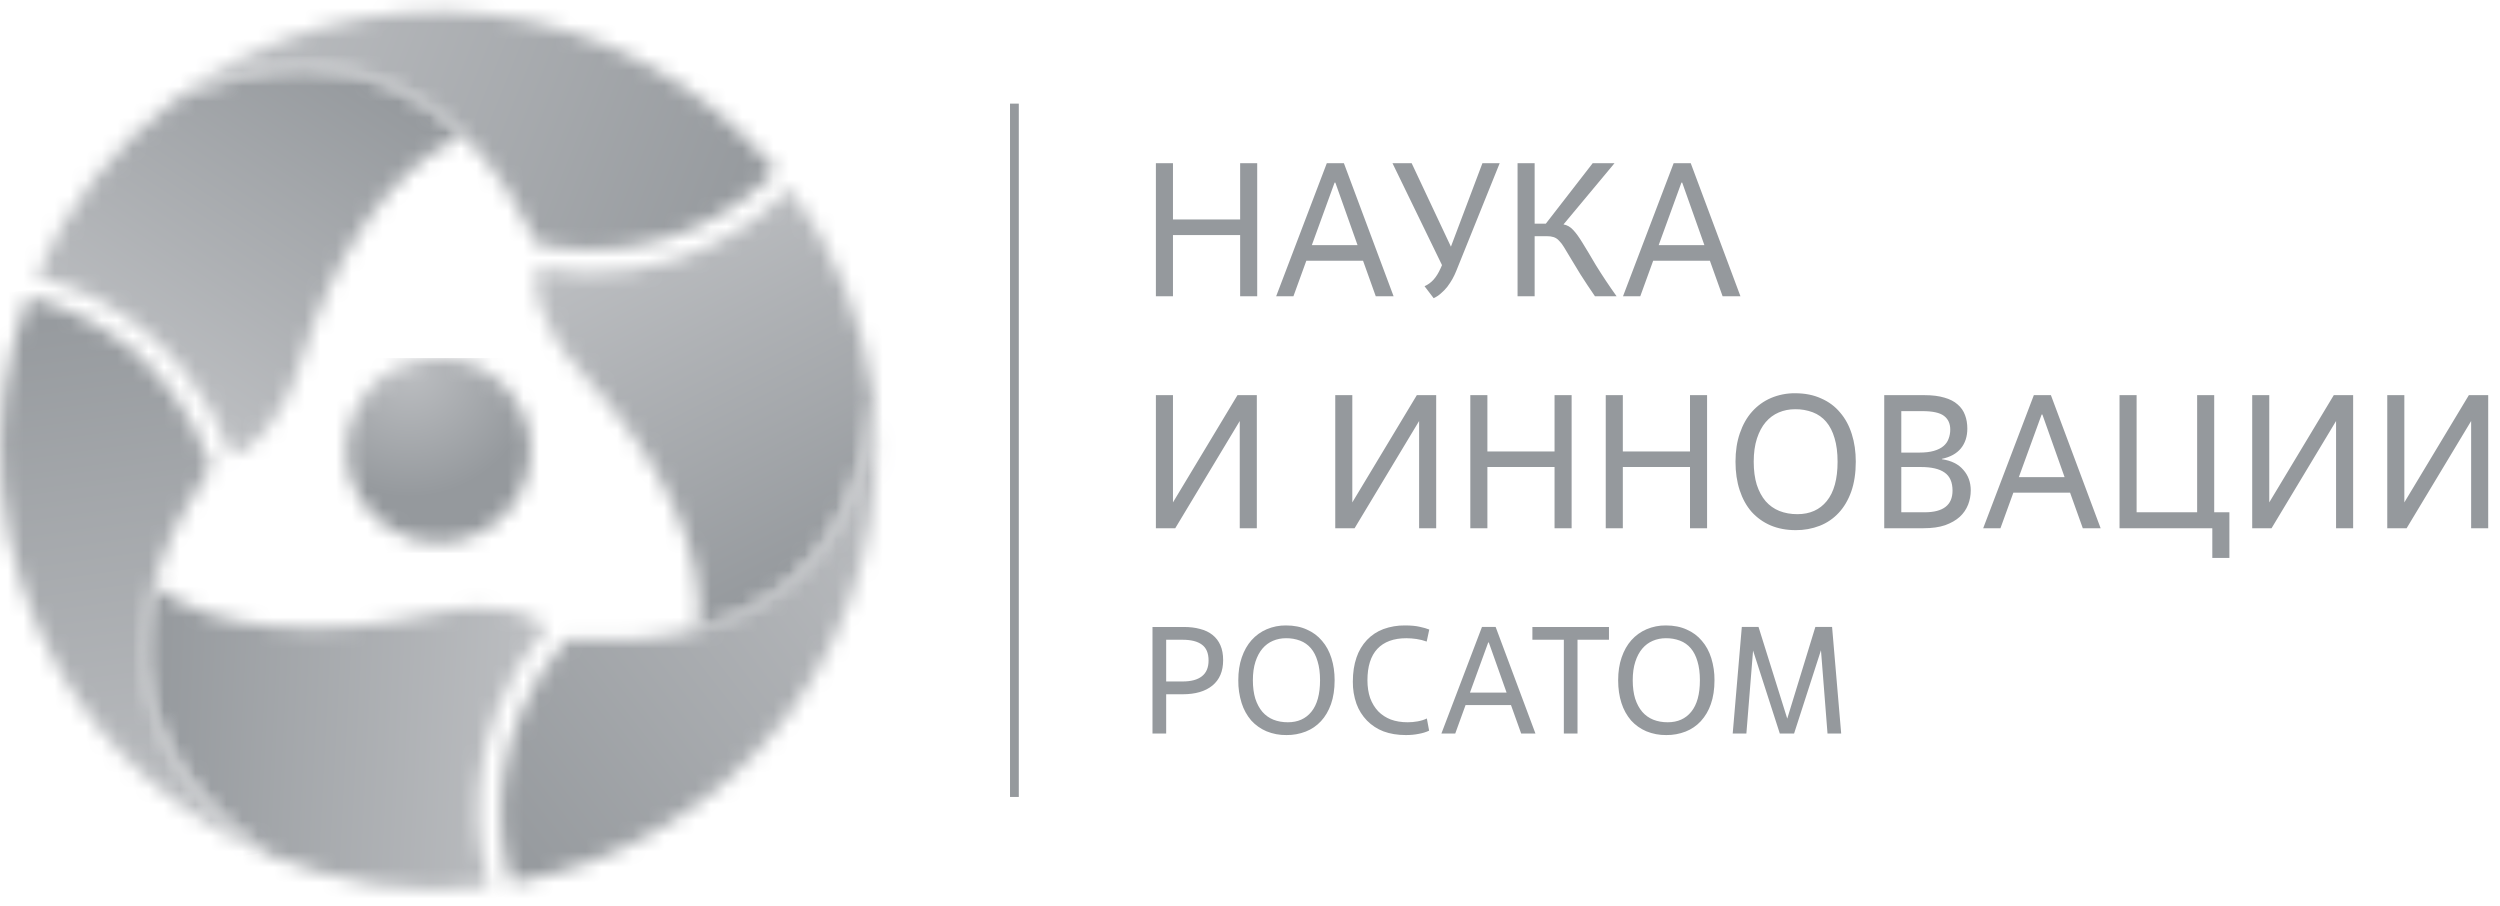
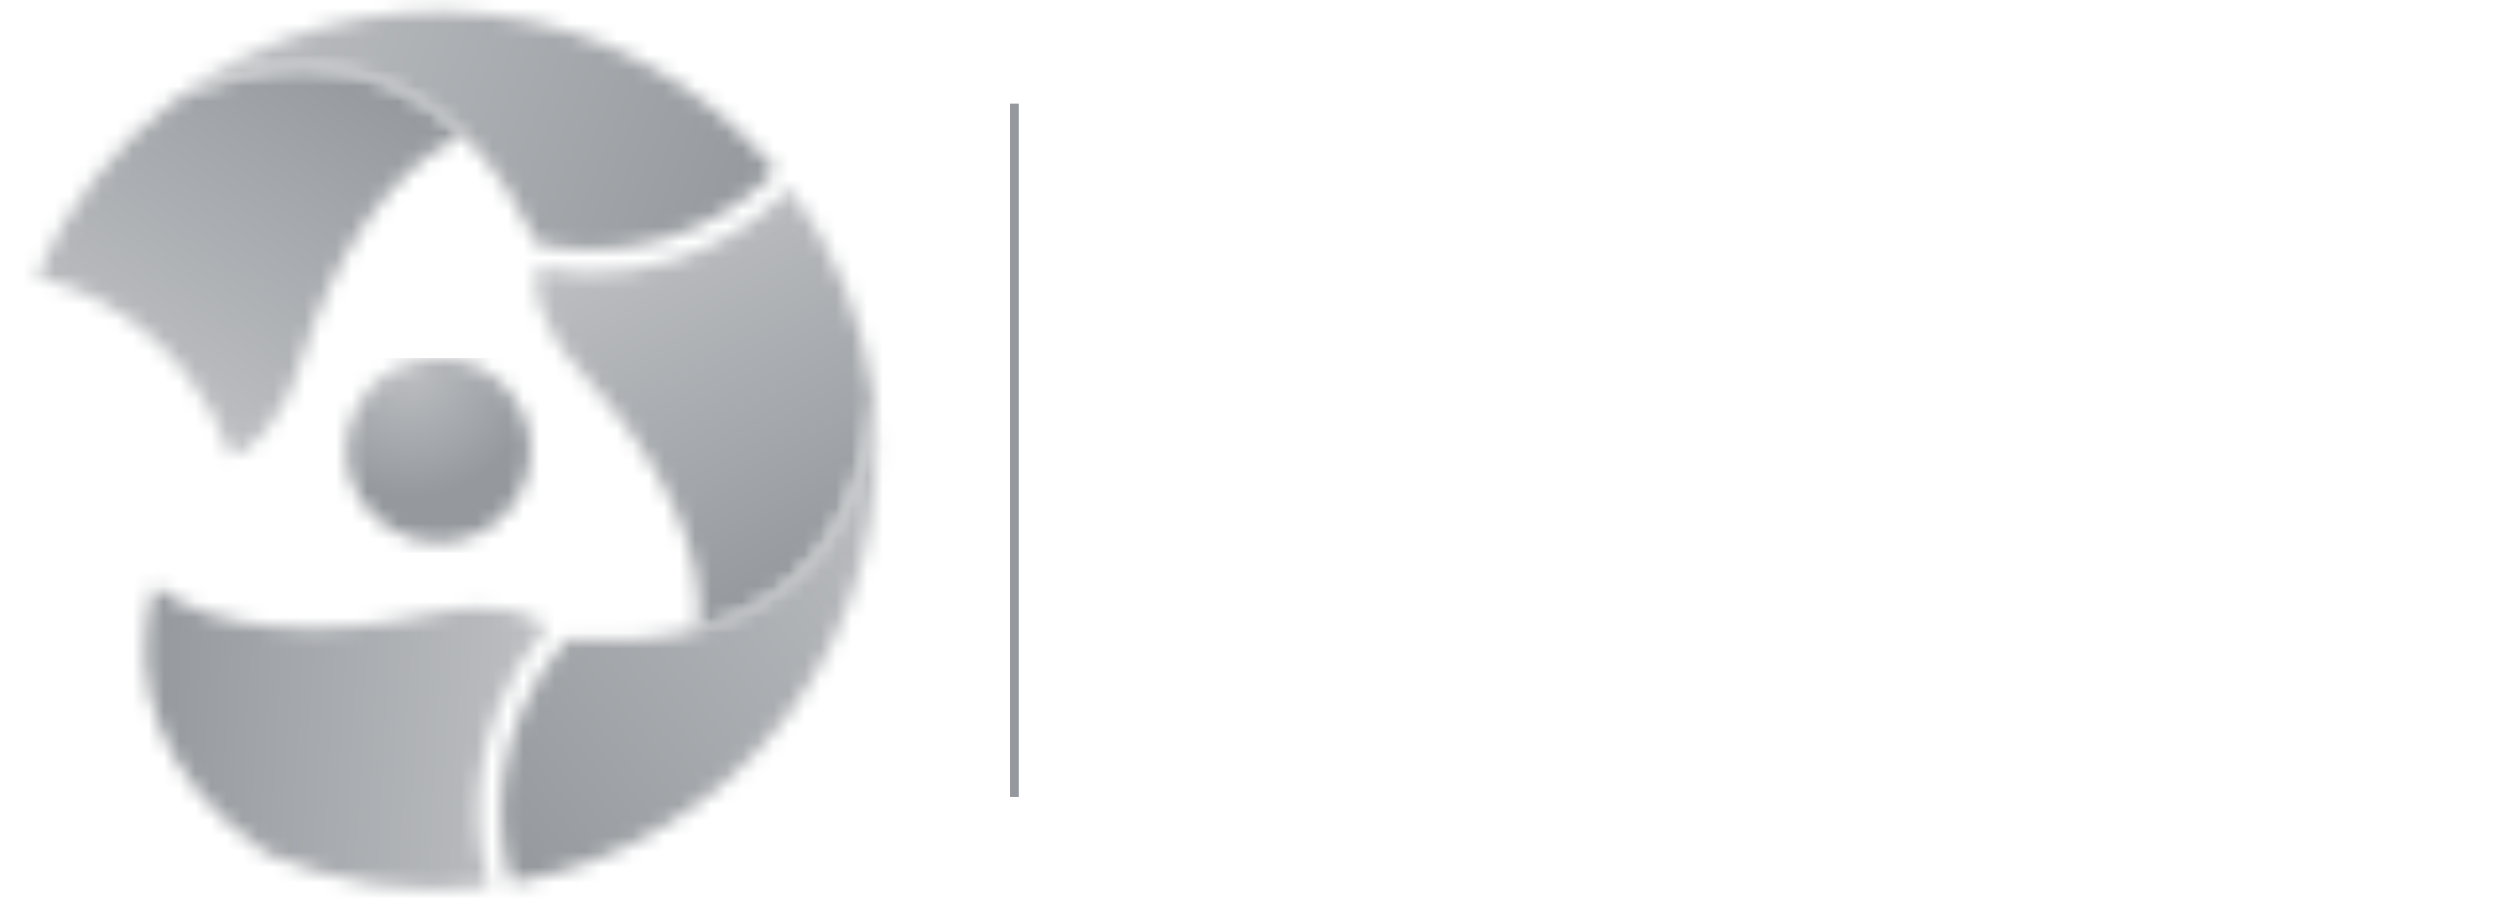
<svg xmlns="http://www.w3.org/2000/svg" width="160" height="58" viewBox="0 0 160 58" fill="none">
  <mask id="mask0_2310_6282" style="mask-type:luminance" maskUnits="userSpaceOnUse" x="22" y="22" width="12" height="13">
    <path d="M23.683 24.864C23.007 25.614 22.535 26.524 22.311 27.509C22.087 28.493 22.119 29.518 22.404 30.486C22.689 31.455 23.217 32.334 23.938 33.04C24.659 33.747 25.549 34.257 26.523 34.521C27.827 34.873 29.212 34.765 30.445 34.216C31.679 33.666 32.687 32.709 33.3 31.505C33.913 30.3 34.095 28.921 33.816 27.598C33.536 26.276 32.811 25.089 31.762 24.235C30.592 23.285 29.101 22.82 27.597 22.937C26.094 23.054 24.692 23.744 23.683 24.864Z" fill="white" />
  </mask>
  <g mask="url(#mask0_2310_6282)">
    <path d="M34.606 22.916H21.508V35.377H34.606V22.916Z" fill="url(#paint0_radial_2310_6282)" />
  </g>
  <mask id="mask1_2310_6282" style="mask-type:luminance" maskUnits="userSpaceOnUse" x="2" y="4" width="28" height="26">
    <path d="M11.203 6.382C7.32 9.317 4.264 13.208 2.333 17.676C4.661 18.25 11.625 20.525 14.832 29.18C15.796 28.867 17.868 27.654 19.307 22.978C21.237 16.717 24.897 10.693 29.645 8.672C26.795 5.846 23.401 4.312 19.519 4.312C16.949 4.312 14.18 4.979 11.203 6.378" fill="white" />
  </mask>
  <g mask="url(#mask1_2310_6282)">
    <path d="M10.431 -8.187L-9 21.799L21.541 41.674L40.973 11.689L10.431 -8.187Z" fill="url(#paint1_linear_2310_6282)" />
  </g>
  <mask id="mask2_2310_6282" style="mask-type:luminance" maskUnits="userSpaceOnUse" x="11" y="0" width="39" height="16">
    <path d="M11.203 6.382C21.574 1.504 29.567 5.527 34.462 15.694C42.258 17.095 47.554 13.207 49.641 10.907C45.052 5.344 38.492 1.768 31.33 0.924C24.168 0.081 16.956 2.036 11.201 6.381" fill="white" />
  </mask>
  <g mask="url(#mask2_2310_6282)">
    <path d="M16.597 -12.646L5.531 14.801L44.249 30.477L55.315 3.03L16.597 -12.646Z" fill="url(#paint2_linear_2310_6282)" />
  </g>
  <mask id="mask3_2310_6282" style="mask-type:luminance" maskUnits="userSpaceOnUse" x="9" y="37" width="26" height="20">
    <path d="M17.101 54.662C21.574 56.564 26.463 57.272 31.292 56.717C30.625 54.408 29.104 47.219 34.983 40.117C34.23 39.438 32.148 38.243 27.387 39.323C21.012 40.78 13.977 40.613 9.856 37.504C8.168 43.96 10.331 49.926 17.101 54.654" fill="white" />
  </mask>
  <g mask="url(#mask3_2310_6282)">
    <path d="M8.237 36.11L7.133 57.225L34.907 58.684L36.012 37.569L8.237 36.11Z" fill="url(#paint3_linear_2310_6282)" />
  </g>
  <mask id="mask4_2310_6282" style="mask-type:luminance" maskUnits="userSpaceOnUse" x="0" y="19" width="18" height="36">
    <path d="M3.792 42.858C6.822 48.139 11.496 52.284 17.101 54.662C7.701 48.099 7.181 39.149 13.52 29.816C10.833 22.348 4.82 19.697 1.795 19.034C0.354 22.908 -0.214 27.051 0.131 31.169C0.477 35.288 1.727 39.279 3.792 42.858Z" fill="white" />
  </mask>
  <g mask="url(#mask4_2310_6282)">
-     <path d="M16.762 16.427L-5.89 19.637L-0.609 57.063L22.044 53.853L16.762 16.427Z" fill="url(#paint4_linear_2310_6282)" />
-   </g>
+     </g>
  <mask id="mask5_2310_6282" style="mask-type:luminance" maskUnits="userSpaceOnUse" x="34" y="12" width="22" height="29">
    <path d="M34.361 17.156C34.151 18.147 34.163 20.554 37.483 24.141C41.928 28.946 45.301 35.135 44.676 40.266C51.099 38.505 55.172 33.644 55.872 25.405C55.279 20.573 53.446 15.976 50.55 12.062C48.89 13.795 43.432 18.709 34.358 17.158" fill="white" />
  </mask>
  <g mask="url(#mask5_2310_6282)">
    <path d="M51.393 3.255L22.765 17.873L38.626 49.072L67.255 34.454L51.392 3.256L51.393 3.255Z" fill="url(#paint5_linear_2310_6282)" />
  </g>
  <mask id="mask6_2310_6282" style="mask-type:luminance" maskUnits="userSpaceOnUse" x="32" y="25" width="25" height="32">
    <path d="M36.194 40.933C31.084 47 31.797 53.539 32.741 56.501C39.855 55.291 46.227 51.383 50.53 45.592C54.84 39.795 56.754 32.562 55.876 25.392C54.903 36.832 47.431 41.756 36.198 40.923" fill="white" />
  </mask>
  <g mask="url(#mask6_2310_6282)">
    <path d="M46.922 13.002L16.028 37.19L40.752 68.903L71.647 44.715L46.923 13.003L46.922 13.002Z" fill="url(#paint6_linear_2310_6282)" />
  </g>
  <path d="M65.203 6.632H64.641V51.005H65.203V6.632Z" fill="#95999D" />
-   <path d="M80.461 18.962H79.369V15.044H75.07V18.962H73.977V10.444H75.07V14.047H79.369V10.445H80.461V18.962ZM87.235 16.687H83.605L82.779 18.962H81.674L84.916 10.444H86.009L89.19 18.962H88.049L87.235 16.687ZM83.957 15.689H86.883L85.462 11.686H85.414L83.957 15.689ZM91.171 18.318C91.389 18.221 91.58 18.082 91.742 17.904C91.912 17.717 92.065 17.47 92.203 17.161L92.288 16.967L89.119 10.445H90.346L92.859 15.787L94.875 10.445H95.98L93.199 17.344C93.128 17.519 93.047 17.69 92.956 17.855C92.859 18.025 92.75 18.192 92.628 18.354C92.505 18.509 92.367 18.652 92.215 18.78C92.078 18.904 91.922 19.006 91.754 19.084L91.171 18.318ZM102.078 18.962C101.758 18.498 101.446 18.027 101.143 17.551C100.9 17.153 100.694 16.813 100.524 16.529C100.387 16.291 100.245 16.056 100.099 15.823C100.009 15.667 99.899 15.524 99.771 15.397C99.682 15.297 99.569 15.222 99.443 15.178C99.306 15.134 99.162 15.113 99.018 15.117H98.217V18.962H97.124V10.444H98.217V14.314H98.933L101.932 10.445H103.329L100.063 14.363C100.297 14.403 100.503 14.521 100.681 14.716C100.86 14.902 101.062 15.182 101.289 15.555C101.516 15.921 101.795 16.387 102.127 16.955C102.549 17.639 102.995 18.308 103.463 18.962H102.078ZM109.433 16.687H105.803L104.977 18.962H103.872L107.114 10.444H108.207L111.389 18.962H110.247L109.433 16.687ZM106.155 15.689H109.081L107.661 11.686H107.612L106.155 15.689ZM80.437 33.807H79.344V26.945L75.216 33.807H73.977V25.29H75.07V32.153L79.199 25.29H80.437V33.807ZM91.916 33.807H90.823V26.945L86.694 33.807H85.456V25.29H86.548V32.153L90.677 25.29H91.916V33.807ZM100.584 33.807H99.491V29.889H95.193V33.807H94.1V25.29H95.193V28.892H99.491V25.29H100.584V33.807ZM109.253 33.807H108.16V29.889H103.861V33.807H102.768V25.29H103.861V28.892H108.16V25.29H109.253V33.807ZM115.031 32.907C115.832 32.907 116.46 32.627 116.913 32.068C117.374 31.5 117.605 30.66 117.605 29.549C117.605 28.965 117.54 28.462 117.411 28.04C117.289 27.618 117.111 27.269 116.876 26.993C116.646 26.72 116.349 26.511 116.014 26.385C115.653 26.25 115.27 26.184 114.885 26.19C114.513 26.19 114.164 26.259 113.841 26.397C113.517 26.535 113.238 26.742 113.003 27.018C112.768 27.294 112.582 27.643 112.444 28.064C112.307 28.486 112.238 28.981 112.238 29.549C112.238 30.109 112.303 30.6 112.432 31.021C112.57 31.443 112.76 31.796 113.003 32.08C113.242 32.353 113.541 32.565 113.877 32.7C114.225 32.838 114.61 32.907 115.031 32.907ZM114.921 33.929C114.331 33.929 113.796 33.828 113.318 33.626C112.856 33.428 112.442 33.133 112.105 32.761C111.772 32.38 111.517 31.918 111.339 31.373C111.161 30.831 111.072 30.222 111.072 29.549C111.072 28.867 111.165 28.259 111.352 27.723C111.538 27.18 111.796 26.722 112.129 26.349C112.464 25.971 112.878 25.671 113.343 25.472C113.83 25.266 114.356 25.162 114.885 25.168C115.516 25.168 116.071 25.278 116.548 25.497C117.034 25.707 117.439 26.008 117.763 26.397C118.095 26.779 118.345 27.241 118.516 27.785C118.686 28.32 118.77 28.908 118.77 29.549C118.77 30.27 118.673 30.908 118.48 31.459C118.285 32.002 118.018 32.457 117.677 32.822C117.34 33.186 116.925 33.469 116.464 33.65C115.972 33.84 115.448 33.935 114.921 33.929ZM121.683 28.965H122.849C123.213 28.965 123.521 28.928 123.772 28.855C124.023 28.782 124.226 28.681 124.379 28.551C124.533 28.421 124.643 28.267 124.707 28.088C124.781 27.898 124.817 27.696 124.816 27.492C124.816 27.111 124.683 26.819 124.415 26.616C124.149 26.413 123.687 26.312 123.031 26.312H121.683V28.965ZM121.683 32.786H123.177C124.368 32.786 124.962 32.323 124.962 31.398C124.962 30.863 124.793 30.477 124.452 30.242C124.121 30.007 123.614 29.889 122.934 29.889H121.683V32.786ZM120.591 33.807V25.29H123.177C123.671 25.29 124.092 25.343 124.44 25.448C124.788 25.545 125.072 25.691 125.29 25.886C125.508 26.073 125.666 26.3 125.763 26.568C125.861 26.827 125.909 27.115 125.909 27.432C125.909 27.934 125.772 28.357 125.497 28.697C125.221 29.03 124.816 29.253 124.282 29.366V29.39C124.889 29.48 125.347 29.707 125.654 30.073C125.97 30.429 126.128 30.867 126.128 31.386C126.128 31.703 126.071 32.007 125.958 32.299C125.841 32.596 125.659 32.862 125.424 33.077C125.181 33.297 124.869 33.475 124.488 33.613C124.108 33.743 123.647 33.807 123.104 33.807H120.591ZM132.485 31.532H128.854L128.029 33.807H126.924L130.166 25.29H131.258L134.44 33.807H133.299L132.485 31.532ZM129.206 30.535H132.133L130.713 26.531H130.664L129.206 30.535ZM142.681 35.706H141.588V33.808H135.65V25.289H136.743V32.785H140.617V25.289H141.709V32.785H142.681V35.706ZM150.601 33.807H149.508V26.945L145.379 33.807H144.141V25.29H145.233V32.153L149.362 25.29H150.601V33.807ZM159.245 33.807H158.153V26.945L154.024 33.807H152.785V25.29H153.878V32.153L158.007 25.29H159.245V33.807Z" fill="#95999D" />
-   <path d="M74.635 43.614H75.685C76.229 43.614 76.641 43.504 76.92 43.283C77.205 43.062 77.348 42.724 77.348 42.269C77.348 41.801 77.205 41.463 76.92 41.256C76.641 41.048 76.229 40.944 75.685 40.944H74.635V43.614ZM74.635 46.946H73.759V40.126H75.762C76.151 40.126 76.499 40.168 76.803 40.253C77.114 40.331 77.38 40.457 77.6 40.633C77.821 40.808 77.989 41.029 78.106 41.296C78.223 41.562 78.281 41.88 78.281 42.251C78.281 42.959 78.051 43.501 77.591 43.878C77.137 44.248 76.502 44.433 75.685 44.433H74.635V46.948V46.946ZM82.421 46.225C83.062 46.225 83.565 46.001 83.928 45.553C84.297 45.099 84.483 44.426 84.483 43.536C84.483 43.068 84.431 42.666 84.326 42.328C84.229 41.99 84.087 41.71 83.899 41.489C83.714 41.271 83.476 41.103 83.208 41.002C82.919 40.894 82.613 40.841 82.304 40.846C82.006 40.846 81.727 40.901 81.468 41.012C81.209 41.122 80.985 41.288 80.797 41.509C80.609 41.73 80.46 42.009 80.349 42.347C80.24 42.684 80.184 43.081 80.184 43.536C80.184 43.984 80.237 44.377 80.34 44.715C80.45 45.052 80.603 45.335 80.797 45.562C80.992 45.784 81.225 45.949 81.497 46.06C81.776 46.17 82.084 46.225 82.421 46.225ZM82.333 47.044C81.893 47.051 81.457 46.968 81.05 46.801C80.68 46.643 80.348 46.406 80.077 46.109C79.8 45.783 79.592 45.405 79.465 44.998C79.317 44.525 79.244 44.031 79.251 43.536C79.251 42.99 79.325 42.503 79.474 42.074C79.623 41.639 79.831 41.272 80.097 40.973C80.369 40.667 80.693 40.434 81.069 40.272C81.46 40.106 81.88 40.023 82.304 40.028C82.81 40.028 83.254 40.115 83.636 40.291C84.025 40.46 84.349 40.7 84.609 41.013C84.875 41.318 85.075 41.687 85.212 42.123C85.348 42.552 85.416 43.023 85.416 43.536C85.416 44.114 85.338 44.624 85.183 45.066C85.027 45.501 84.813 45.865 84.541 46.157C84.269 46.45 83.945 46.671 83.568 46.82C83.175 46.973 82.755 47.049 82.333 47.044ZM91.464 46.762C91.275 46.852 91.055 46.921 90.803 46.966C90.549 47.018 90.274 47.044 89.976 47.044C89.445 47.044 88.968 46.966 88.547 46.81C88.148 46.658 87.786 46.422 87.487 46.118C87.19 45.812 86.961 45.447 86.815 45.046C86.654 44.59 86.575 44.108 86.582 43.624C86.582 43.046 86.66 42.532 86.815 42.084C86.955 41.663 87.184 41.277 87.487 40.954C87.78 40.647 88.139 40.41 88.537 40.261C88.979 40.101 89.447 40.022 89.917 40.028C90.306 40.028 90.621 40.057 90.861 40.115C91.107 40.167 91.311 40.225 91.473 40.291L91.308 41.06C91.094 40.983 90.877 40.927 90.657 40.896C90.441 40.863 90.223 40.847 90.005 40.846C89.194 40.846 88.576 41.074 88.148 41.529C87.727 41.983 87.516 42.652 87.516 43.536C87.516 43.958 87.574 44.338 87.69 44.676C87.814 45.008 87.985 45.29 88.206 45.524C88.427 45.751 88.696 45.927 89.013 46.05C89.331 46.167 89.691 46.225 90.092 46.225C90.306 46.225 90.52 46.206 90.734 46.167C90.955 46.127 91.149 46.066 91.318 45.982L91.464 46.762ZM96.703 45.124H93.796L93.135 46.947H92.249L94.846 40.125H95.721L98.269 46.947H97.355L96.703 45.124ZM94.078 44.325H96.421L95.283 41.119H95.245L94.078 44.325ZM100.961 46.947H100.086V40.944H98.073V40.126H102.974V40.944H100.961V46.947ZM106.731 46.225C107.374 46.225 107.876 46.001 108.239 45.553C108.609 45.099 108.794 44.426 108.794 43.536C108.794 43.068 108.741 42.666 108.638 42.328C108.54 41.99 108.398 41.71 108.21 41.489C108.025 41.271 107.787 41.103 107.519 41.002C107.231 40.894 106.924 40.841 106.615 40.846C106.317 40.846 106.038 40.901 105.779 41.012C105.519 41.122 105.296 41.288 105.108 41.509C104.92 41.73 104.77 42.009 104.661 42.347C104.55 42.684 104.495 43.081 104.495 43.536C104.495 43.984 104.547 44.377 104.65 44.715C104.761 45.052 104.913 45.335 105.108 45.562C105.302 45.784 105.536 45.949 105.808 46.06C106.087 46.17 106.394 46.225 106.731 46.225ZM106.644 47.044C106.204 47.051 105.768 46.968 105.361 46.801C104.991 46.643 104.659 46.407 104.388 46.109C104.111 45.783 103.903 45.405 103.775 44.998C103.633 44.562 103.562 44.075 103.562 43.536C103.562 42.99 103.636 42.503 103.785 42.074C103.934 41.639 104.141 41.272 104.407 40.973C104.676 40.671 105.008 40.431 105.38 40.272C105.771 40.106 106.191 40.023 106.615 40.028C107.12 40.028 107.565 40.115 107.948 40.291C108.337 40.46 108.66 40.7 108.92 41.013C109.186 41.318 109.386 41.687 109.523 42.123C109.663 42.581 109.732 43.057 109.727 43.536C109.727 44.114 109.649 44.624 109.493 45.066C109.356 45.47 109.138 45.841 108.852 46.157C108.581 46.448 108.249 46.675 107.879 46.82C107.486 46.972 107.067 47.049 106.644 47.044ZM117.836 46.947H116.961L116.542 41.616L114.821 46.947H113.908L112.196 41.636L111.768 46.947H110.893L111.476 40.125H112.546L114.384 45.992L116.183 40.125H117.253L117.836 46.947Z" fill="#95999D" />
  <defs>
    <radialGradient id="paint0_radial_2310_6282" cx="0" cy="0" r="1" gradientUnits="userSpaceOnUse" gradientTransform="translate(26.169 23.517) scale(8.287 8.304)">
      <stop stop-color="#BDBFC2" />
      <stop offset="1" stop-color="#95999D" />
    </radialGradient>
    <linearGradient id="paint1_linear_2310_6282" x1="9.446" y1="25.643" x2="23.422" y2="4.167" gradientUnits="userSpaceOnUse">
      <stop stop-color="#BDBFC2" />
      <stop offset="1" stop-color="#95999D" />
    </linearGradient>
    <linearGradient id="paint2_linear_2310_6282" x1="13.777" y1="0.114" x2="48.413" y2="14.079" gradientUnits="userSpaceOnUse">
      <stop stop-color="#BDBFC2" />
      <stop offset="1" stop-color="#95999D" />
    </linearGradient>
    <linearGradient id="paint3_linear_2310_6282" x1="34.614" y1="47.832" x2="9.066" y2="46.496" gradientUnits="userSpaceOnUse">
      <stop stop-color="#BDBFC2" />
      <stop offset="1" stop-color="#95999D" />
    </linearGradient>
    <linearGradient id="paint4_linear_2310_6282" x1="10.577" y1="55.476" x2="5.329" y2="18.44" gradientUnits="userSpaceOnUse">
      <stop stop-color="#BDBFC2" />
      <stop offset="1" stop-color="#95999D" />
    </linearGradient>
    <linearGradient id="paint5_linear_2310_6282" x1="39.773" y1="14.418" x2="51.427" y2="37.242" gradientUnits="userSpaceOnUse">
      <stop stop-color="#BDBFC2" />
      <stop offset="1" stop-color="#95999D" />
    </linearGradient>
    <linearGradient id="paint6_linear_2310_6282" x1="57.747" y1="27.918" x2="28.281" y2="50.891" gradientUnits="userSpaceOnUse">
      <stop stop-color="#BDBFC2" />
      <stop offset="1" stop-color="#95999D" />
    </linearGradient>
  </defs>
</svg>